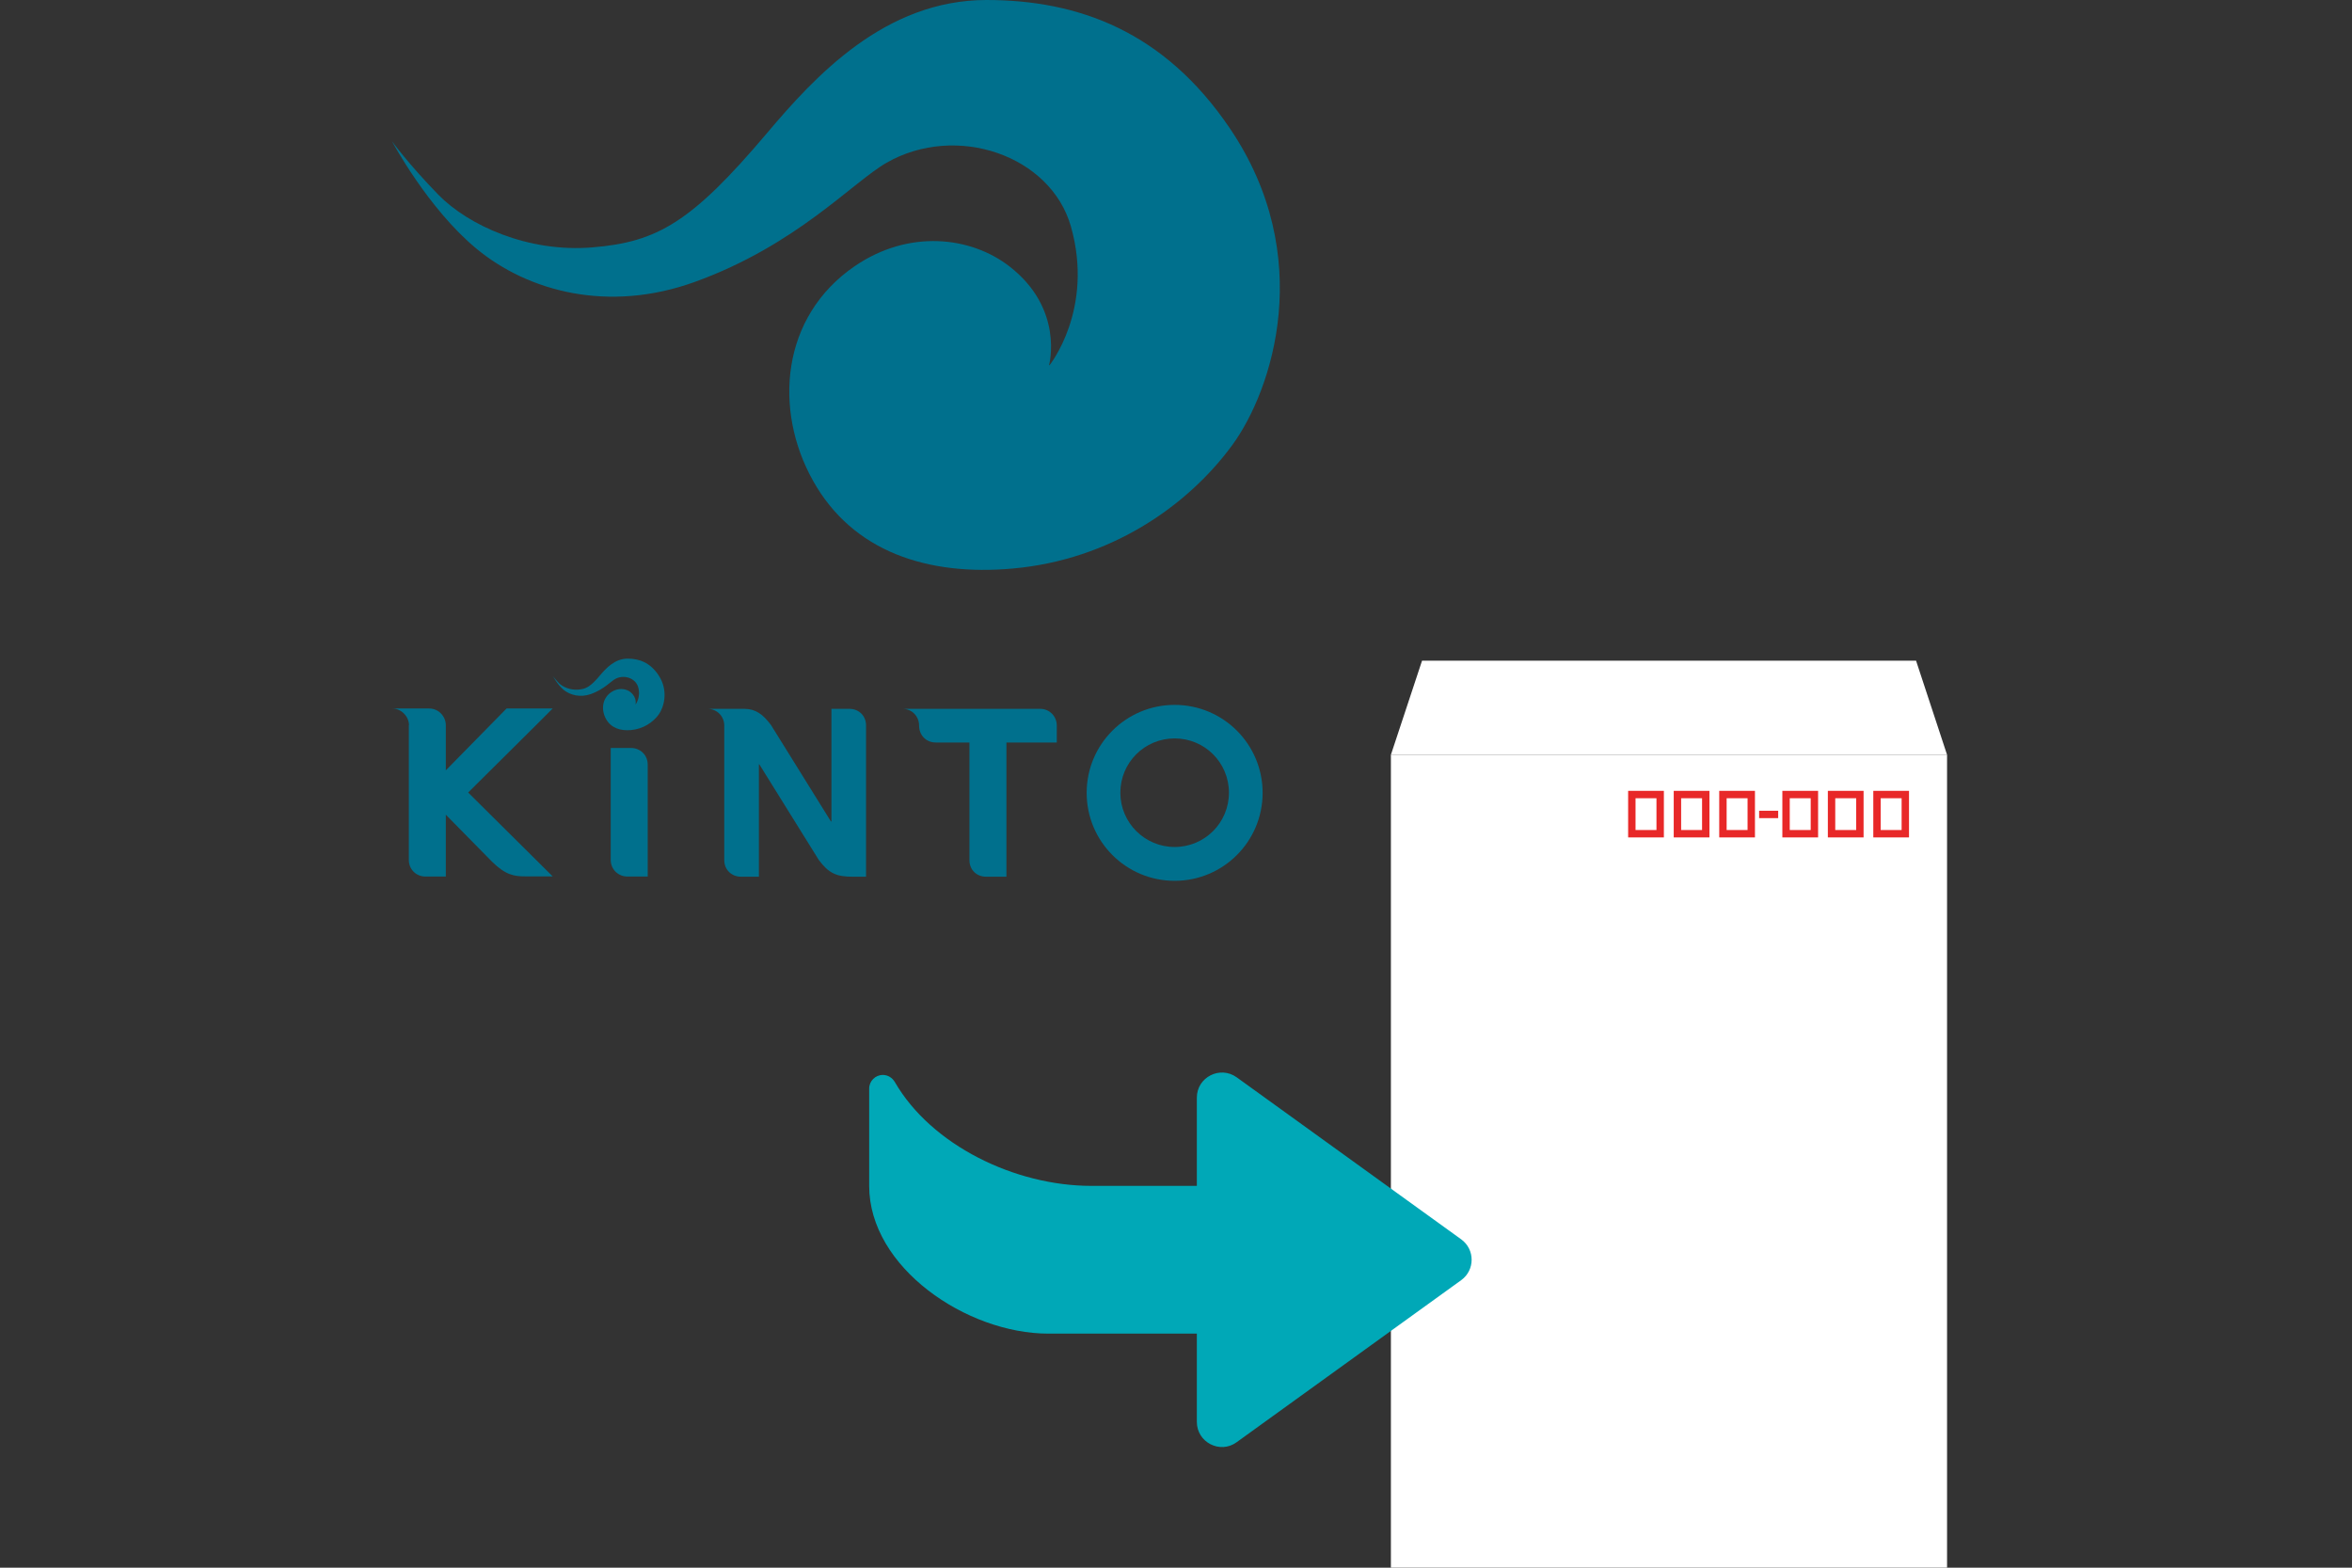
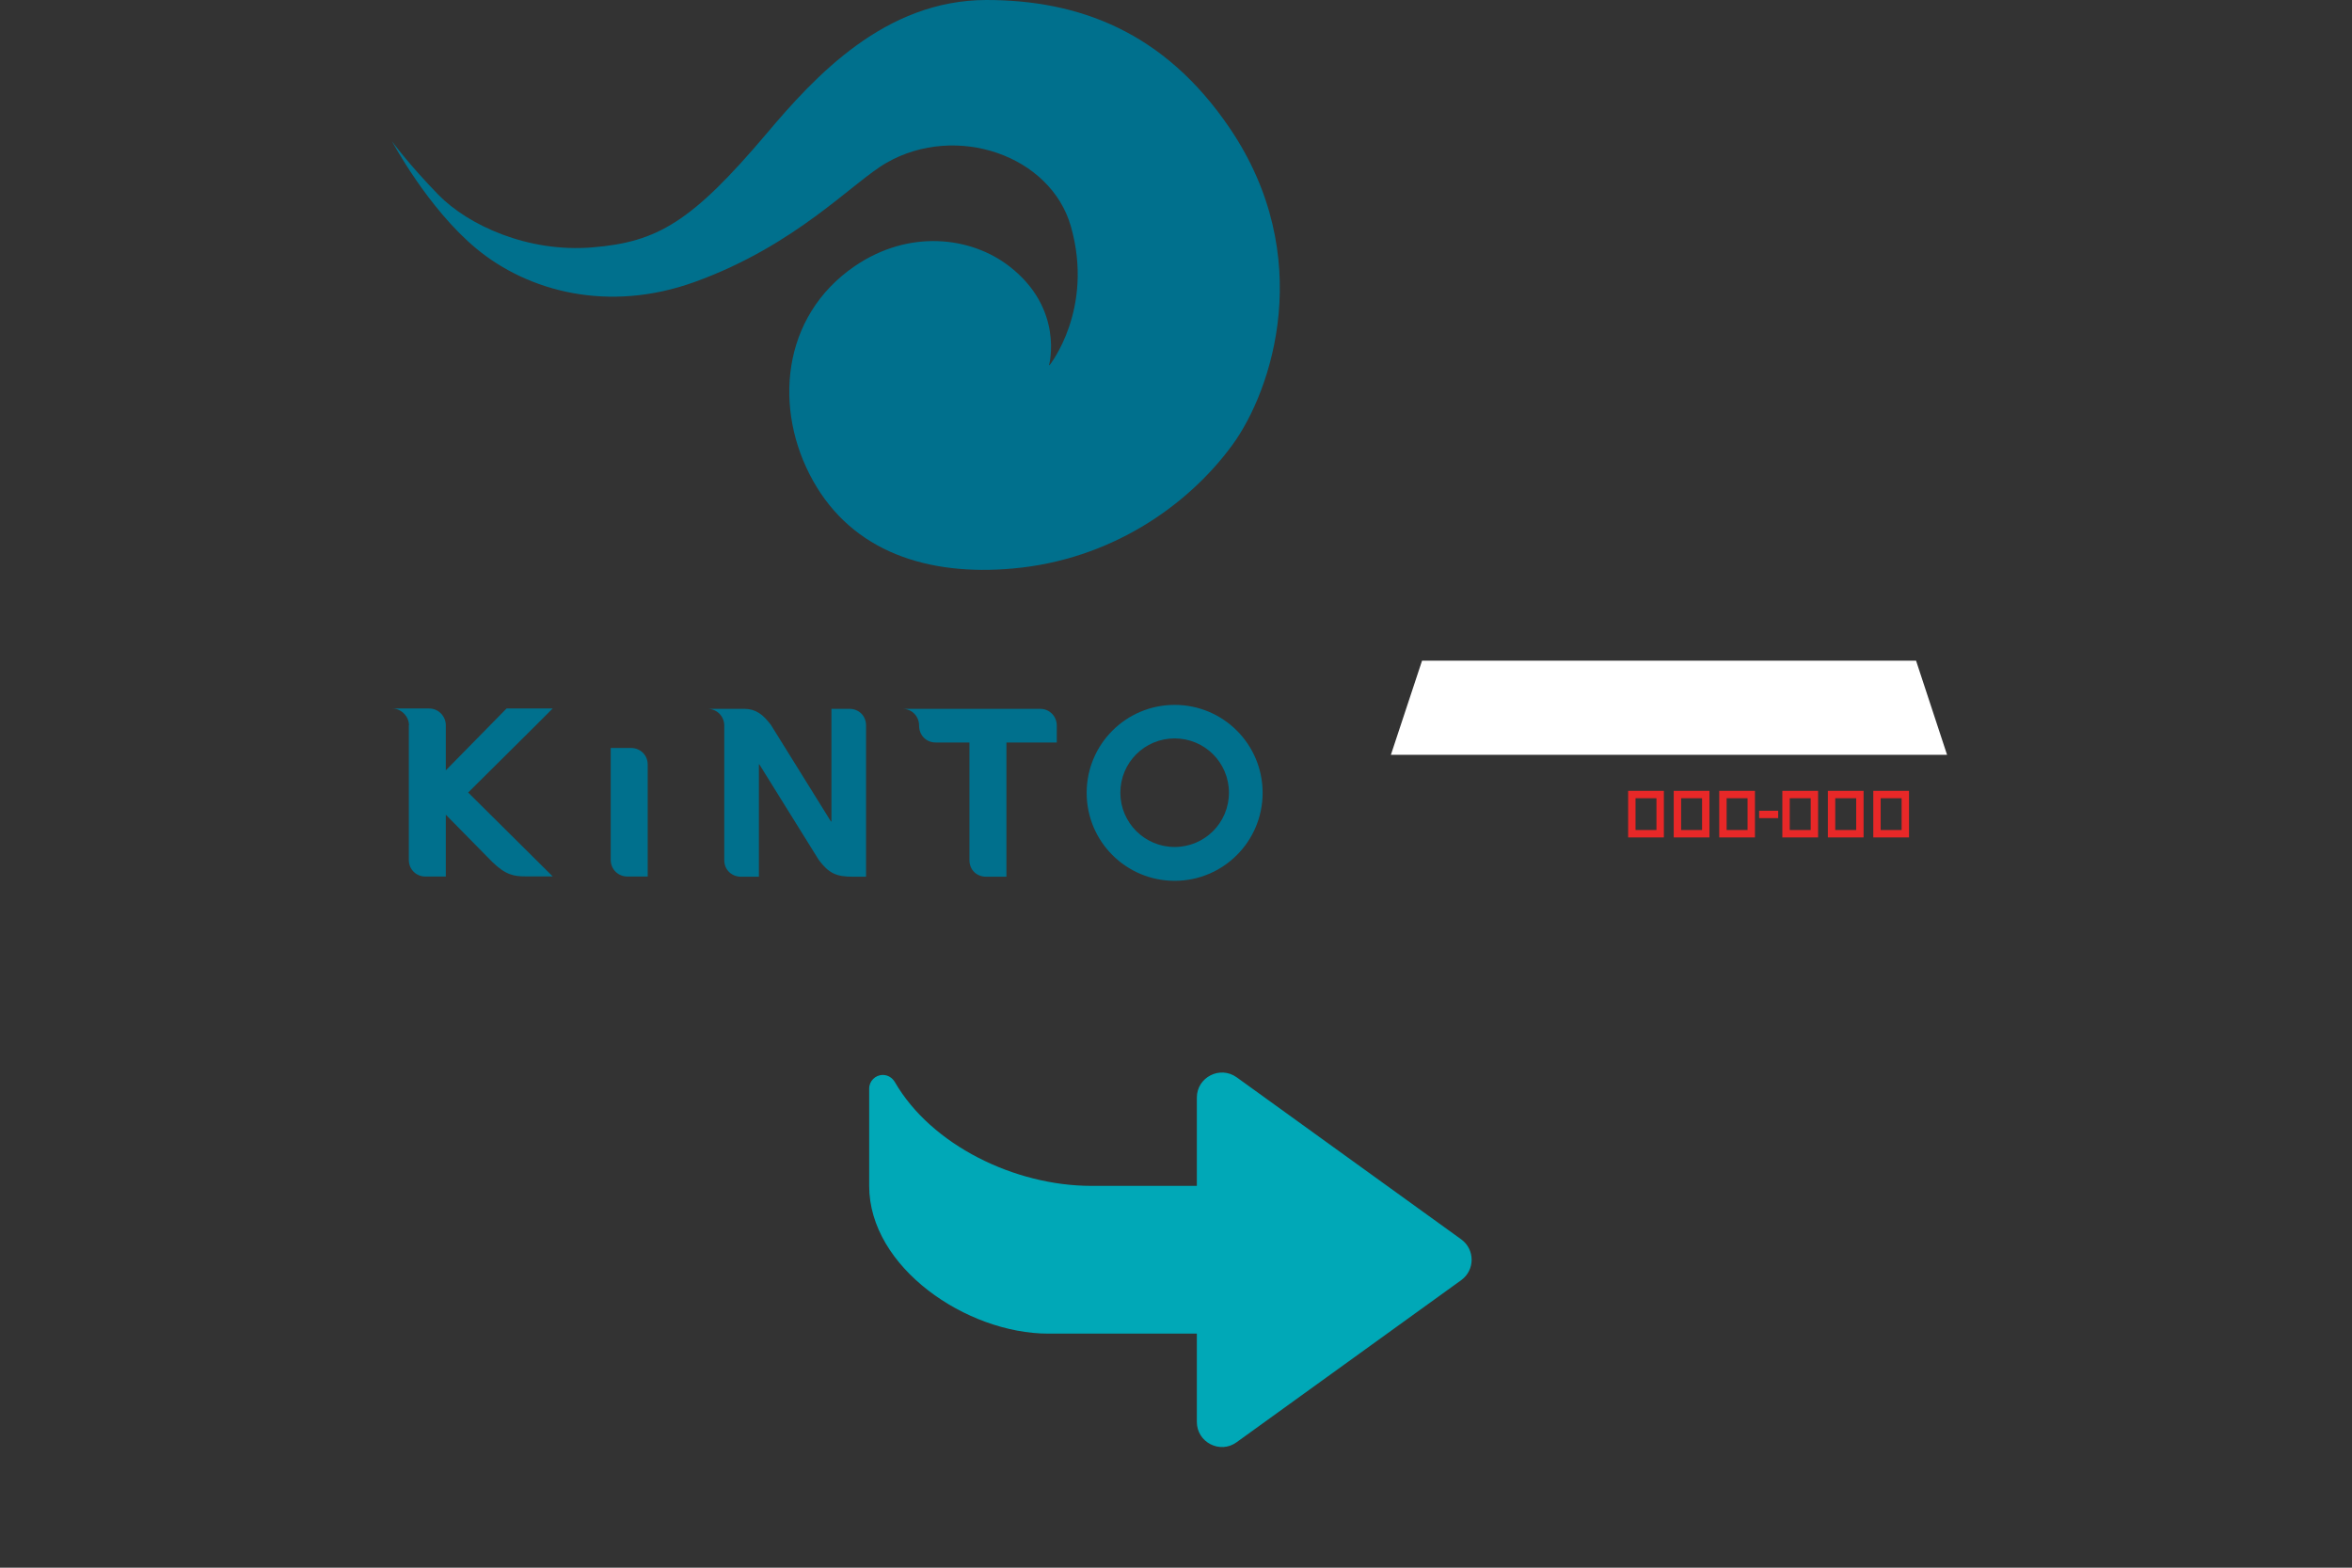
<svg xmlns="http://www.w3.org/2000/svg" width="168" height="112" viewBox="0 0 168 112" fill="none">
  <rect x="0" y="0" width="168" height="112" fill="#333333" stroke="none" />
-   <path d="M139.076 53.922H99.35V111.997H139.076V53.922Z" fill="white" />
  <path d="M136.862 47.203H101.574L99.35 53.926H139.076L136.862 47.203Z" fill="white" />
  <path fill-rule="evenodd" clip-rule="evenodd" d="M116.296 56.5H118.848V59.828H116.296V56.5ZM116.824 57.028V59.299H118.319V57.028H116.824Z" fill="#E82828" />
  <path fill-rule="evenodd" clip-rule="evenodd" d="M119.552 56.5H122.104V59.828H119.552V56.5ZM120.081 57.028V59.299H121.576V57.028H120.081Z" fill="#E82828" />
  <path fill-rule="evenodd" clip-rule="evenodd" d="M122.802 56.5H125.354V59.828H122.802V56.5ZM123.331 57.028V59.299H124.826V57.028H123.331Z" fill="#E82828" />
  <path fill-rule="evenodd" clip-rule="evenodd" d="M127.311 56.5H129.864V59.828H127.311V56.5ZM127.839 57.028V59.299H129.336V57.028H127.839Z" fill="#E82828" />
  <path fill-rule="evenodd" clip-rule="evenodd" d="M130.561 56.5H133.113V59.828H130.561V56.5ZM131.089 57.028V59.299H132.585V57.028H131.089Z" fill="#E82828" />
  <path fill-rule="evenodd" clip-rule="evenodd" d="M133.807 56.5H136.358V59.828H133.807V56.5ZM134.335 57.028V59.299H135.83V57.028H134.335Z" fill="#E82828" />
  <path fill-rule="evenodd" clip-rule="evenodd" d="M127.013 58.45H125.653V57.922H127.013V58.45Z" fill="#E82828" />
  <path d="M50.541 50.641H53.149C53.981 50.641 54.498 51.034 55.071 51.798L59.354 58.69H59.388V50.641H60.67C61.344 50.641 61.861 51.135 61.861 51.832V62.635H60.895C59.737 62.635 59.197 62.388 58.489 61.444L54.239 54.609H54.206V62.635H52.924C52.295 62.635 51.733 62.175 51.733 61.444V51.832C51.733 51.18 51.215 50.641 50.541 50.641Z" fill="#00708D" />
  <path d="M64.48 50.641H74.293C75.002 50.641 75.485 51.214 75.485 51.832V53.046H71.888V62.635H70.438C69.774 62.635 69.246 62.163 69.246 61.444V53.046H66.84C66.154 53.046 65.649 52.529 65.649 51.832C65.649 51.191 65.154 50.641 64.468 50.641H64.48Z" fill="#00708D" />
  <path d="M43.623 61.43V53.438H45.073C45.725 53.438 46.265 53.932 46.265 54.629V62.622H44.815C44.163 62.622 43.623 62.116 43.623 61.43Z" fill="#00708D" />
  <path d="M29.202 51.82V61.432C29.202 62.106 29.72 62.623 30.394 62.623H31.844V58.205L35.149 61.566C36.127 62.522 36.723 62.612 37.555 62.612H39.477L33.44 56.62L38.274 51.82L39.477 50.617H36.183L31.844 55.035V51.809C31.844 51.213 31.361 50.617 30.652 50.617H28.022C28.674 50.617 29.214 51.202 29.214 51.809L29.202 51.82Z" fill="#00708D" />
  <path d="M83.903 50.359C80.43 50.359 77.619 53.17 77.619 56.643C77.619 60.117 80.43 62.928 83.903 62.928C87.377 62.928 90.187 60.117 90.187 56.643C90.187 53.17 87.377 50.359 83.903 50.359ZM83.903 60.511C81.767 60.511 80.025 58.779 80.025 56.632C80.025 54.485 81.756 52.754 83.903 52.754C86.05 52.754 87.782 54.485 87.782 56.632C87.782 58.779 86.05 60.511 83.903 60.511Z" fill="#00708D" />
-   <path d="M45.043 49.449C44.695 49.179 44.144 49.123 43.66 49.449C42.997 49.899 42.93 50.731 43.289 51.371C43.649 52.012 44.312 52.226 45.077 52.158C45.942 52.08 46.639 51.608 47.044 51.057C47.404 50.562 47.797 49.359 47.022 48.213C46.426 47.336 45.661 47.055 44.83 47.055C43.919 47.055 43.289 47.74 42.862 48.246C42.188 49.044 41.884 49.224 41.3 49.269C40.715 49.314 40.175 49.067 39.917 48.797C39.658 48.527 39.501 48.314 39.501 48.314C39.501 48.314 39.827 48.921 40.254 49.281C40.726 49.663 41.446 49.854 42.21 49.584C43.121 49.258 43.627 48.685 43.93 48.516C44.56 48.156 45.403 48.449 45.583 49.089C45.796 49.831 45.392 50.337 45.392 50.337C45.392 50.337 45.526 49.831 45.032 49.449H45.043Z" fill="#00708D" />
  <path d="M74.968 26.092C74.968 26.092 78.171 22.101 76.496 16.188C75.057 11.095 68.301 8.78 63.332 11.624C60.893 13.018 56.902 17.514 49.618 20.145C43.48 22.36 37.746 20.842 34.026 17.762C30.563 14.895 28 10.095 28 10.095C28 10.095 29.18 11.725 31.305 13.906C33.43 16.087 37.713 18.065 42.333 17.672C46.953 17.29 49.393 15.884 54.766 9.533C58.218 5.441 63.209 0.011 70.448 0C77.013 0 83.151 2.226 87.85 9.173C94.022 18.29 90.908 27.857 88.008 31.814C84.781 36.209 79.262 39.998 72.348 40.616C66.244 41.167 60.904 39.413 58.071 34.343C55.238 29.273 55.778 22.618 61.062 19.009C64.918 16.379 69.324 16.885 72.09 19.021C76.035 22.067 74.934 26.081 74.934 26.081L74.968 26.092Z" fill="#00708D" />
  <path d="M104.375 88.544L88.333 76.965C87.141 76.111 85.489 76.965 85.489 78.415V84.722H77.946C72.505 84.722 66.524 81.822 63.916 77.303C63.736 76.999 63.422 76.797 63.062 76.797C62.522 76.797 62.084 77.235 62.084 77.775V84.722C62.084 90.556 69.054 95.278 74.877 95.278H85.489V101.584C85.489 103.046 87.153 103.9 88.333 103.035L104.375 91.456C105.364 90.736 105.364 89.264 104.375 88.544Z" fill="#00A8B7" />
</svg>